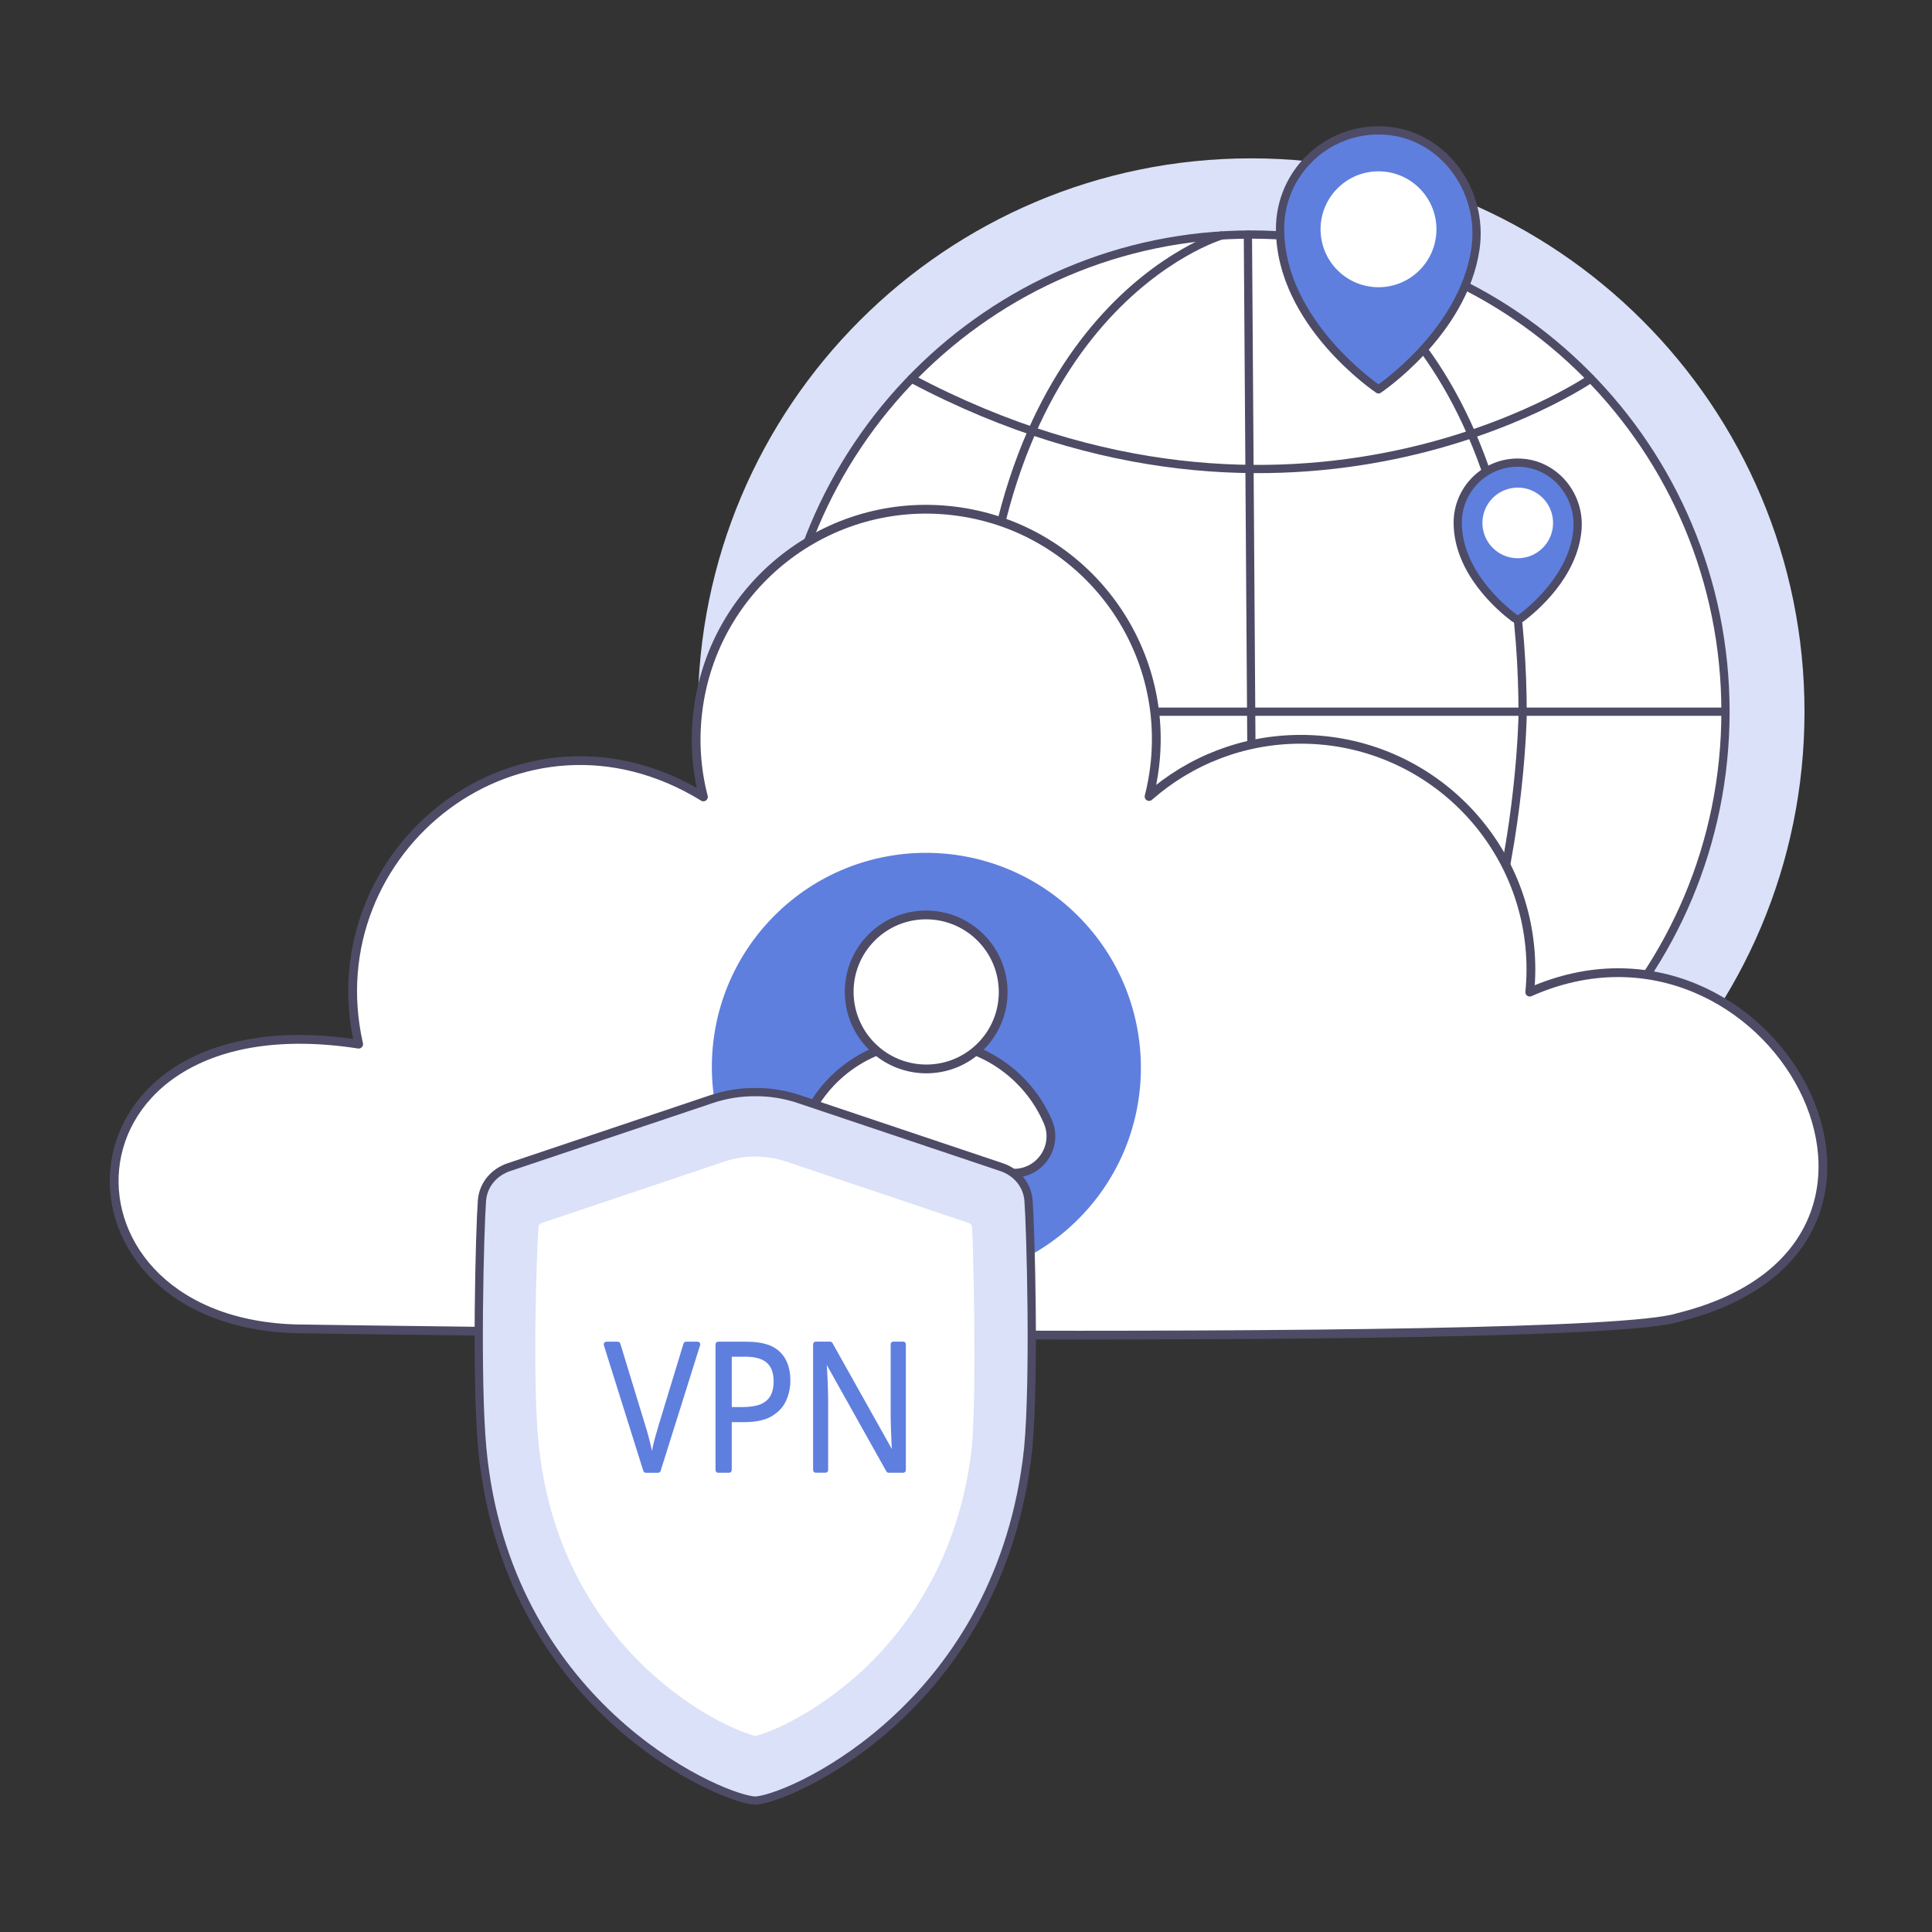
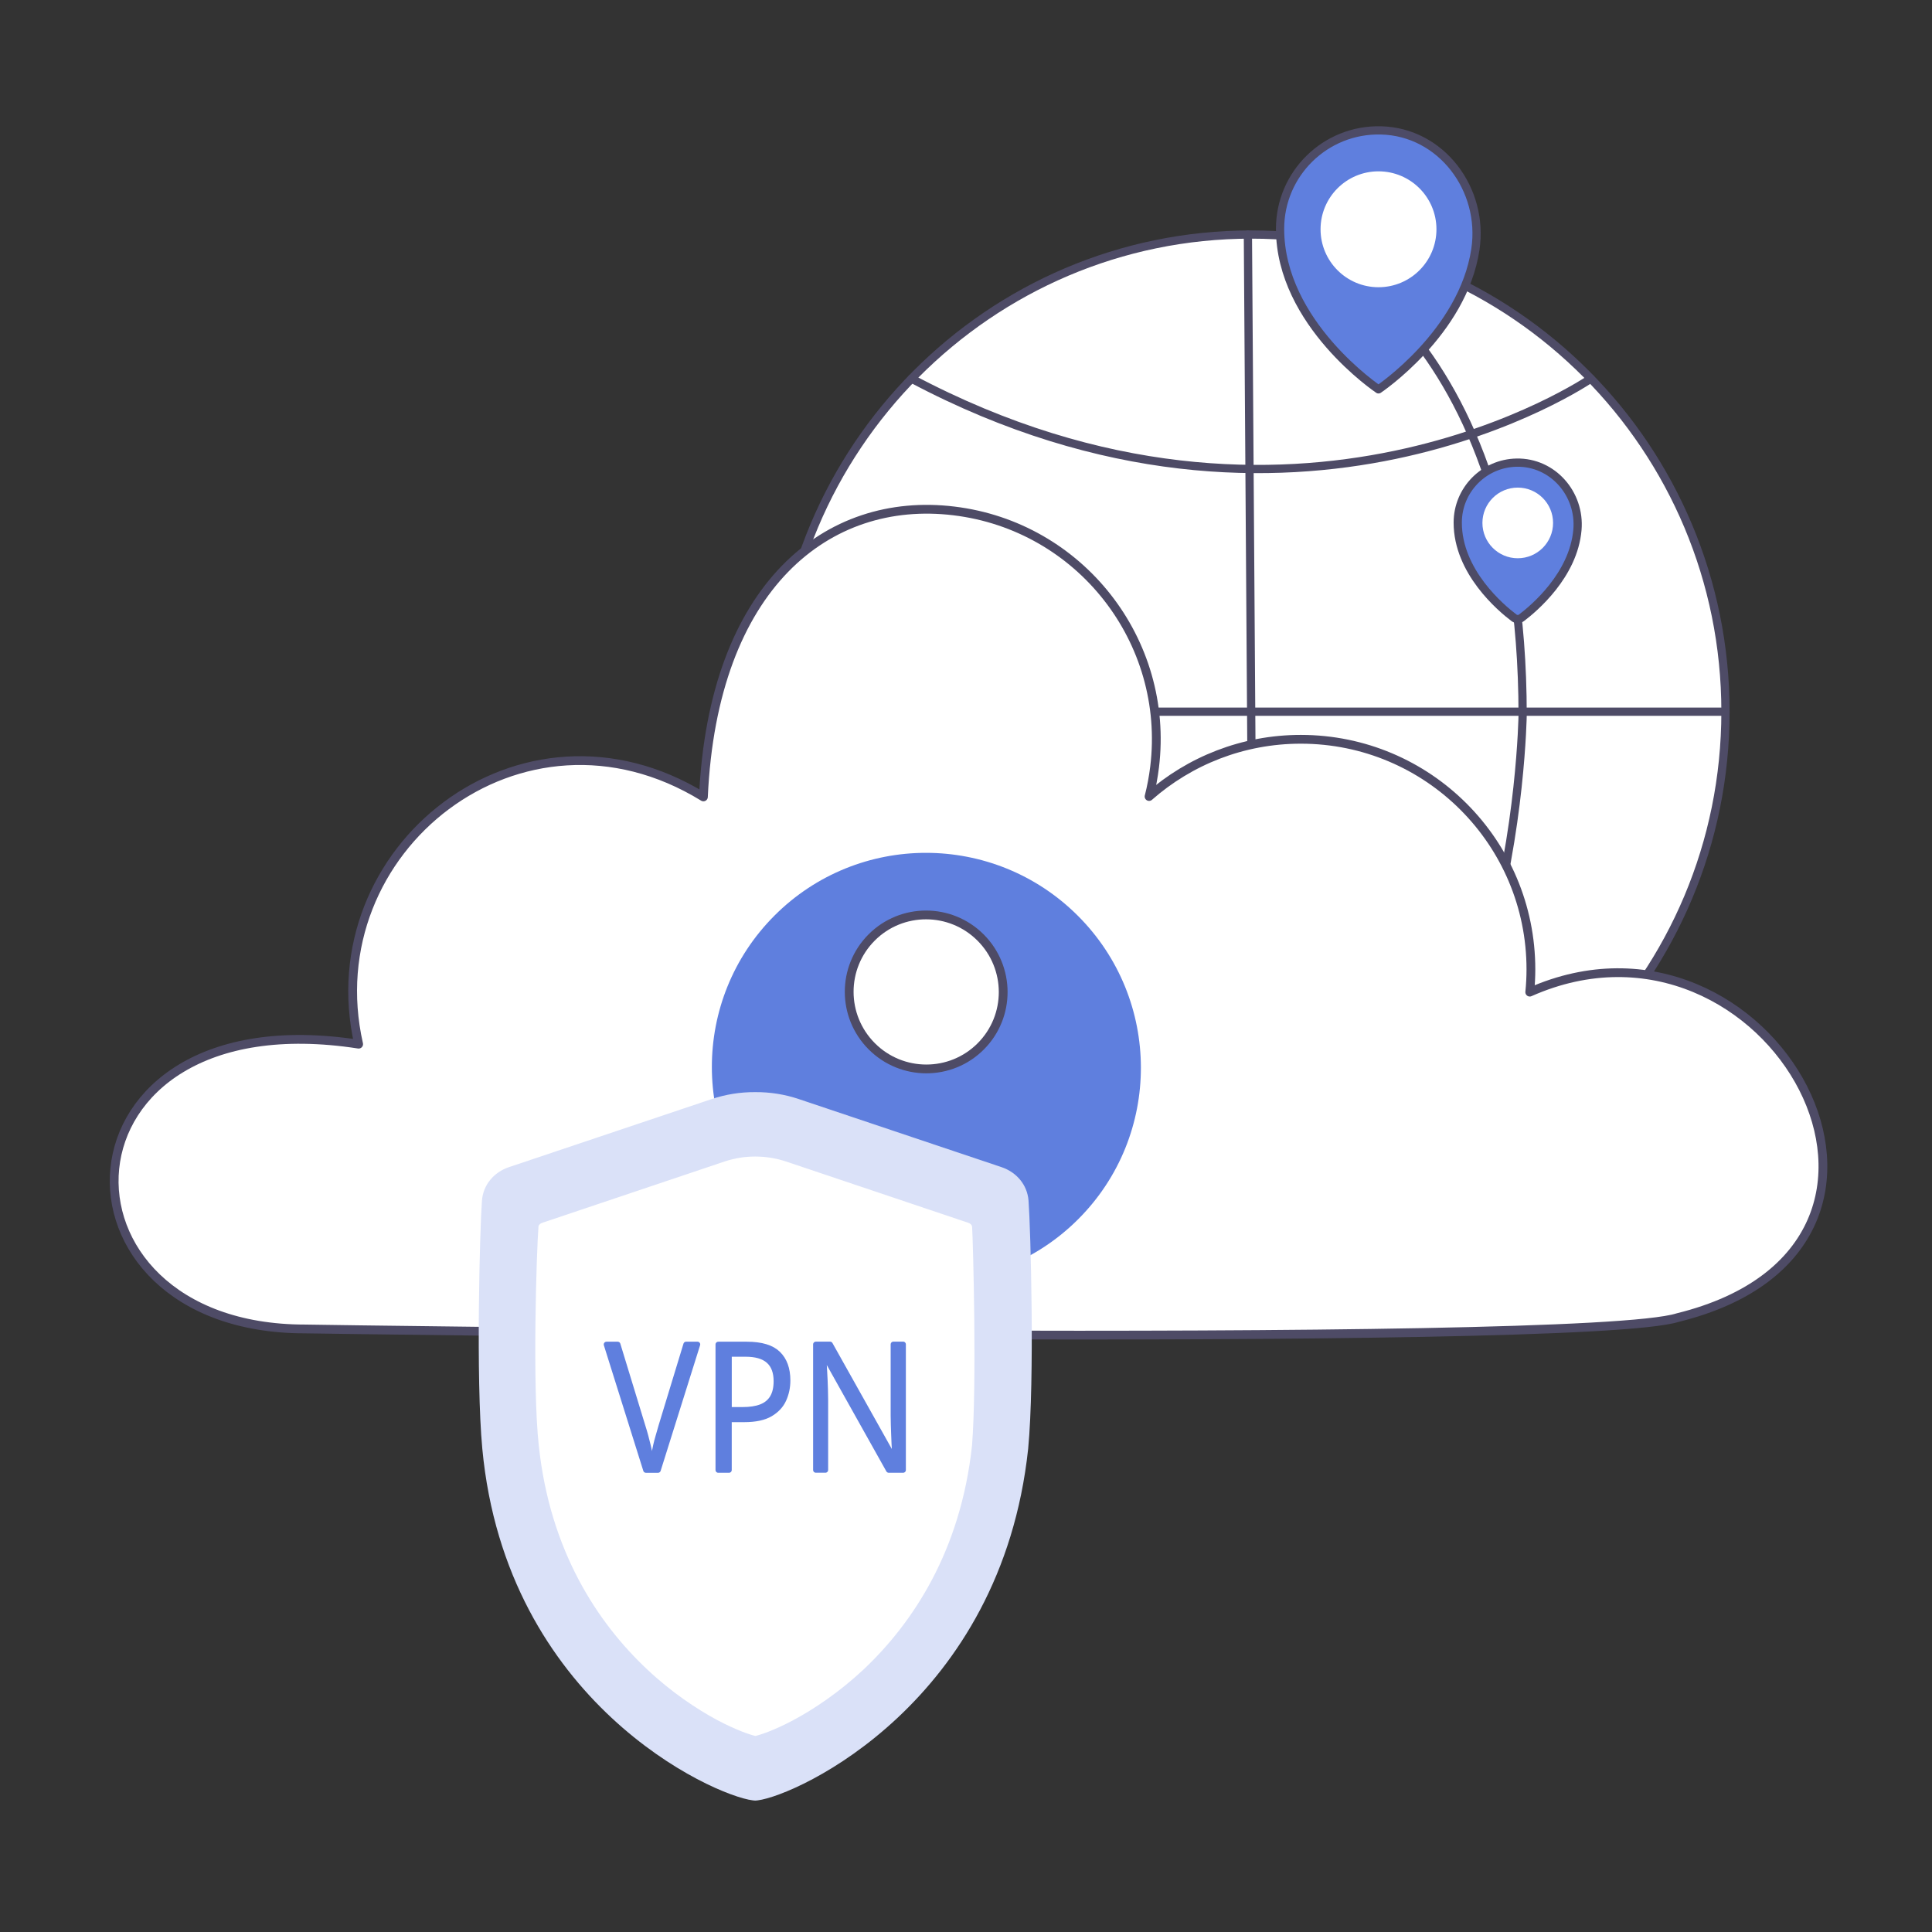
<svg xmlns="http://www.w3.org/2000/svg" width="352" height="352" viewBox="0 0 352 352" fill="none">
  <rect x="0" y="0" width="352" height="352" fill="#333333" stroke="none" />
  <g clip-path="url(#clip0_665_4778)">
-     <path d="M227.955 230.48C283.634 230.48 328.77 185.344 328.77 129.666C328.77 73.987 283.634 28.851 227.955 28.851C172.277 28.851 127.141 73.987 127.141 129.666C127.141 185.344 172.277 230.48 227.955 230.48Z" fill="#DAE1F8" />
    <path d="M227.962 216.6C275.685 216.6 314.373 177.679 314.373 129.666C314.373 81.653 275.685 42.731 227.962 42.731C180.238 42.731 141.549 81.653 141.549 129.666C141.549 177.679 180.237 216.6 227.962 216.6Z" fill="white" />
    <path d="M227.962 216.6C275.685 216.6 314.373 177.679 314.373 129.666C314.373 81.653 275.685 42.731 227.962 42.731C180.238 42.731 141.549 81.653 141.549 129.666C141.549 177.679 180.237 216.6 227.962 216.6Z" fill="white" stroke="#4E4B66" stroke-width="1.5" stroke-linecap="round" stroke-linejoin="round" />
-     <path d="M222.522 42.908C222.522 42.908 178.496 55.919 178.496 130.264C178.496 130.264 179.685 214.201 227.36 216.594" stroke="#4E4B66" stroke-width="1.5" stroke-linecap="round" stroke-linejoin="round" />
    <path d="M227.36 42.731L228.55 216.594C276.226 214.195 277.415 130.264 277.415 130.264C277.415 55.925 233.389 42.908 233.389 42.908" stroke="#4E4B66" stroke-width="1.5" stroke-linecap="round" stroke-linejoin="round" />
    <path d="M289.828 68.987C289.828 68.987 235.911 106.036 166.088 68.987" stroke="#4E4B66" stroke-width="1.5" stroke-linecap="round" stroke-linejoin="round" />
-     <path d="M289.828 190.3C289.828 190.3 235.911 153.25 166.088 190.3" stroke="#4E4B66" stroke-width="1.5" stroke-linecap="round" stroke-linejoin="round" />
    <path d="M141.549 129.666H314.367" stroke="#4E4B66" stroke-width="1.5" stroke-linecap="round" stroke-linejoin="round" />
    <path d="M268.812 45.406C266.548 60.646 251.155 70.94 251.155 70.94C251.155 70.94 233.221 58.946 233.221 41.684C233.221 31.639 241.48 23.522 251.579 23.755C262.598 24.009 270.433 34.503 268.812 45.406Z" fill="#5F7FDE" stroke="#4D4B66" stroke-width="1.5" stroke-linecap="round" stroke-linejoin="round" />
    <path d="M251.155 52.331C256.986 52.331 261.713 47.604 261.713 41.773C261.713 35.942 256.986 31.216 251.155 31.216C245.324 31.216 240.598 35.942 240.598 41.773C240.598 47.604 245.324 52.331 251.155 52.331Z" fill="white" />
    <path d="M210.716 167.003C208.451 182.243 193.058 192.536 193.058 192.536C193.058 192.536 175.124 180.543 175.124 163.281C175.124 153.235 183.384 145.119 193.482 145.352C204.502 145.606 212.336 156.1 210.716 167.003Z" fill="#5F7FDE" stroke="#4D4B66" stroke-width="1.5" stroke-linecap="round" stroke-linejoin="round" />
    <path d="M193.058 173.927C198.889 173.927 203.616 169.201 203.616 163.37C203.616 157.539 198.889 152.812 193.058 152.812C187.228 152.812 182.501 157.539 182.501 163.37C182.501 169.201 187.228 173.927 193.058 173.927Z" fill="white" />
    <path d="M287.4 96.54C286.686 104.789 279.481 110.843 277.208 112.56C276.804 112.865 276.25 112.868 275.845 112.562C273.457 110.759 265.592 104.145 265.592 95.22C265.592 89.254 270.371 84.404 276.31 84.29C282.896 84.162 287.968 89.977 287.4 96.54Z" fill="#5F7FDE" stroke="#4D4B66" stroke-width="1.5" stroke-linecap="round" stroke-linejoin="round" />
    <path d="M276.525 101.71C280.079 101.71 282.961 98.829 282.961 95.274C282.961 91.72 280.079 88.838 276.525 88.838C272.971 88.838 270.089 91.72 270.089 95.274C270.089 98.829 272.971 101.71 276.525 101.71Z" fill="white" />
    <path d="M173.214 121.936C172.321 131.705 162.346 138.377 162.346 138.377C162.346 138.377 151.413 131.066 151.413 120.543C151.413 114.151 156.899 109.04 163.42 109.662C169.44 110.236 173.765 115.914 173.214 121.936Z" fill="#5F7FDE" stroke="#4D4B66" stroke-width="1.5" stroke-linecap="round" stroke-linejoin="round" />
    <path d="M162.345 127.033C165.9 127.033 168.781 124.151 168.781 120.597C168.781 117.043 165.9 114.161 162.345 114.161C158.791 114.161 155.91 117.043 155.91 120.597C155.91 124.151 158.791 127.033 162.345 127.033Z" fill="white" />
-     <path d="M305.692 240.053C287.926 245.733 55.553 242.127 55.553 242.127C6.94 242.127 8.535 181.438 65.344 190.241C57.312 154.749 95.051 124.833 128.159 145.193C126.883 140.265 126.489 135.025 127.14 129.666C129.912 106.678 150.807 90.298 173.786 93.087C196.773 95.859 213.154 116.754 210.364 139.733C210.135 141.577 209.804 143.376 209.355 145.119C216.733 138.631 226.405 134.695 237.004 134.695C260.157 134.695 278.923 153.461 278.923 176.614C278.923 178.018 278.85 179.395 278.712 180.762C322.293 161.417 358.944 226.93 305.692 240.053Z" fill="white" stroke="#4E4B66" stroke-width="1.6" stroke-linecap="round" stroke-linejoin="round" />
+     <path d="M305.692 240.053C287.926 245.733 55.553 242.127 55.553 242.127C6.94 242.127 8.535 181.438 65.344 190.241C57.312 154.749 95.051 124.833 128.159 145.193C129.912 106.678 150.807 90.298 173.786 93.087C196.773 95.859 213.154 116.754 210.364 139.733C210.135 141.577 209.804 143.376 209.355 145.119C216.733 138.631 226.405 134.695 237.004 134.695C260.157 134.695 278.923 153.461 278.923 176.614C278.923 178.018 278.85 179.395 278.712 180.762C322.293 161.417 358.944 226.93 305.692 240.053Z" fill="white" stroke="#4E4B66" stroke-width="1.6" stroke-linecap="round" stroke-linejoin="round" />
    <path d="M196.458 222.117C211.699 206.862 211.663 182.115 196.378 166.844C181.093 151.573 156.346 151.561 141.105 166.817C125.864 182.072 125.899 206.819 141.185 222.09C156.47 237.36 181.217 237.373 196.458 222.117Z" fill="#5F7FDE" />
-     <path d="M184.73 213.753H152.907C148.09 213.753 144.8 208.828 146.671 204.393C150.301 195.788 158.813 189.754 168.748 189.754C178.681 189.754 187.245 195.784 190.926 204.384C192.824 208.819 189.551 213.753 184.73 213.753Z" fill="white" stroke="#4E4B66" stroke-width="1.6" stroke-linecap="round" stroke-linejoin="round" />
    <path d="M178.681 190.65C184.152 185.174 184.139 176.292 178.653 170.81C173.166 165.329 164.284 165.325 158.813 170.8C153.343 176.276 153.355 185.159 158.842 190.64C164.328 196.121 173.211 196.126 178.681 190.65Z" fill="white" stroke="#4E4B66" stroke-width="1.6" stroke-linecap="round" stroke-linejoin="round" />
    <path d="M137.639 328.056H137.561C137.437 328.056 137.319 328.037 137.156 328.017C129.867 327.121 92.215 310.124 87.874 263.956C86.682 251.281 87.423 223.754 87.809 218.74C88.031 215.857 89.999 213.563 92.724 212.648L129.619 200.26C132.22 199.384 134.92 198.959 137.6 198.979C140.3 198.959 142.999 199.384 145.582 200.26L182.476 212.648C185.195 213.563 187.169 215.857 187.392 218.74C187.777 223.754 188.534 251.281 187.326 263.956C182.41 310.067 145.333 327.102 138.044 328.017C137.901 328.037 137.757 328.056 137.639 328.056C137.678 328.056 137.659 328.056 137.639 328.056Z" fill="#DAE1F8" />
-     <path d="M137.639 328.056H137.561C137.437 328.056 137.319 328.037 137.156 328.017C129.867 327.121 92.215 310.124 87.874 263.956C86.682 251.281 87.423 223.754 87.809 218.74C88.031 215.857 89.999 213.563 92.724 212.648L129.619 200.26C132.22 199.384 134.92 198.959 137.6 198.979C140.3 198.959 142.999 199.384 145.582 200.26L182.476 212.648C185.195 213.563 187.169 215.857 187.392 218.74C187.777 223.754 188.534 251.281 187.326 263.956C182.41 310.067 145.333 327.102 138.044 328.017C137.901 328.037 137.757 328.056 137.639 328.056ZM137.639 328.056C137.659 328.056 137.678 328.056 137.639 328.056Z" stroke="#4E4B66" stroke-width="1.5" stroke-miterlimit="10" />
    <path fill-rule="evenodd" clip-rule="evenodd" d="M177.1 263.33C175.029 282.646 166.268 295.731 157.365 304.145C152.875 308.339 148.332 311.366 144.574 313.384C141.04 315.272 138.562 316.062 137.63 316.28C136.674 316.062 134.185 315.254 130.668 313.384C126.946 311.384 122.385 308.363 117.895 304.145C108.951 295.731 100.19 282.646 98.16 263.33C96.969 252.472 97.759 227.813 98.107 223.506C98.107 223.341 98.161 223.253 98.273 223.123C98.367 223.028 98.526 222.869 98.839 222.775L132.137 211.577C133.896 211.011 135.713 210.716 137.542 210.716H137.636C139.489 210.716 141.3 211.011 143.082 211.577L176.38 222.775C176.675 222.869 176.858 223.028 176.946 223.123C177.041 223.253 177.076 223.341 177.112 223.506C177.294 226.185 177.979 252.365 177.1 263.33Z" fill="white" />
    <path d="M119.498 263.377C119.618 262.835 119.769 262.272 119.942 261.675L119.958 261.624C120.127 261.046 120.308 260.432 120.487 259.784L125.006 244.947H127.076L119.888 267.834H117.684L110.498 244.952H112.541L117.092 259.86L117.094 259.865C117.298 260.499 117.475 261.112 117.633 261.7C117.645 261.747 117.658 261.794 117.668 261.842C117.809 262.386 117.944 262.908 118.066 263.404C118.195 263.938 118.304 264.464 118.387 264.983C118.419 265.18 118.589 265.325 118.789 265.325C118.989 265.325 119.16 265.18 119.19 264.983C119.275 264.459 119.374 263.925 119.498 263.381L119.498 263.377Z" fill="#5F7FDE" stroke="#5F7FDE" stroke-linecap="round" stroke-linejoin="round" />
    <path d="M141.754 246.662V246.663C142.901 247.782 143.501 249.381 143.501 251.515C143.501 252.767 143.253 253.929 142.759 255.012C142.28 256.065 141.478 256.928 140.339 257.602C139.223 258.259 137.651 258.608 135.593 258.608H133.226C133.001 258.608 132.819 258.791 132.819 259.015V267.832H130.863V244.952H136.065C138.756 244.952 140.62 245.55 141.754 246.662ZM133.232 246.689C133.007 246.689 132.825 246.871 132.825 247.096V256.453C132.825 256.678 133.007 256.86 133.232 256.86H135.287C136.602 256.86 137.725 256.699 138.633 256.356C139.564 256.005 140.275 255.435 140.751 254.643C141.225 253.853 141.45 252.846 141.45 251.643C141.45 250.048 141.011 248.774 140.054 247.924C139.104 247.075 137.673 246.689 135.848 246.689L133.232 246.689Z" fill="#5F7FDE" stroke="#5F7FDE" stroke-linecap="round" stroke-linejoin="round" />
    <path d="M150.383 254.989V267.822H148.644V244.941H151.234L162.107 264.341C162.179 264.47 162.315 264.549 162.463 264.549H162.59C162.703 264.549 162.811 264.502 162.888 264.418C162.965 264.334 163.004 264.223 162.996 264.109C162.975 263.854 162.954 263.486 162.932 263.015C162.911 262.543 162.89 262.013 162.868 261.425C162.848 260.842 162.827 260.234 162.805 259.616C162.784 259.001 162.774 258.428 162.774 257.902V244.935H164.544V267.828H161.922L151.017 248.356C150.945 248.228 150.81 248.148 150.663 248.148H150.536C150.423 248.148 150.317 248.195 150.24 248.276C150.163 248.356 150.123 248.466 150.129 248.578C150.151 248.976 150.176 249.421 150.208 249.908C150.24 250.388 150.267 250.909 150.288 251.472C150.308 252.038 150.33 252.616 150.351 253.212C150.372 253.802 150.383 254.399 150.383 254.989Z" fill="#5F7FDE" stroke="#5F7FDE" stroke-linecap="round" stroke-linejoin="round" />
  </g>
  <defs>
    <clipPath id="clip0_665_4778">
      <rect width="312.928" height="305.806" fill="white" transform="translate(20 23)" />
    </clipPath>
  </defs>
</svg>